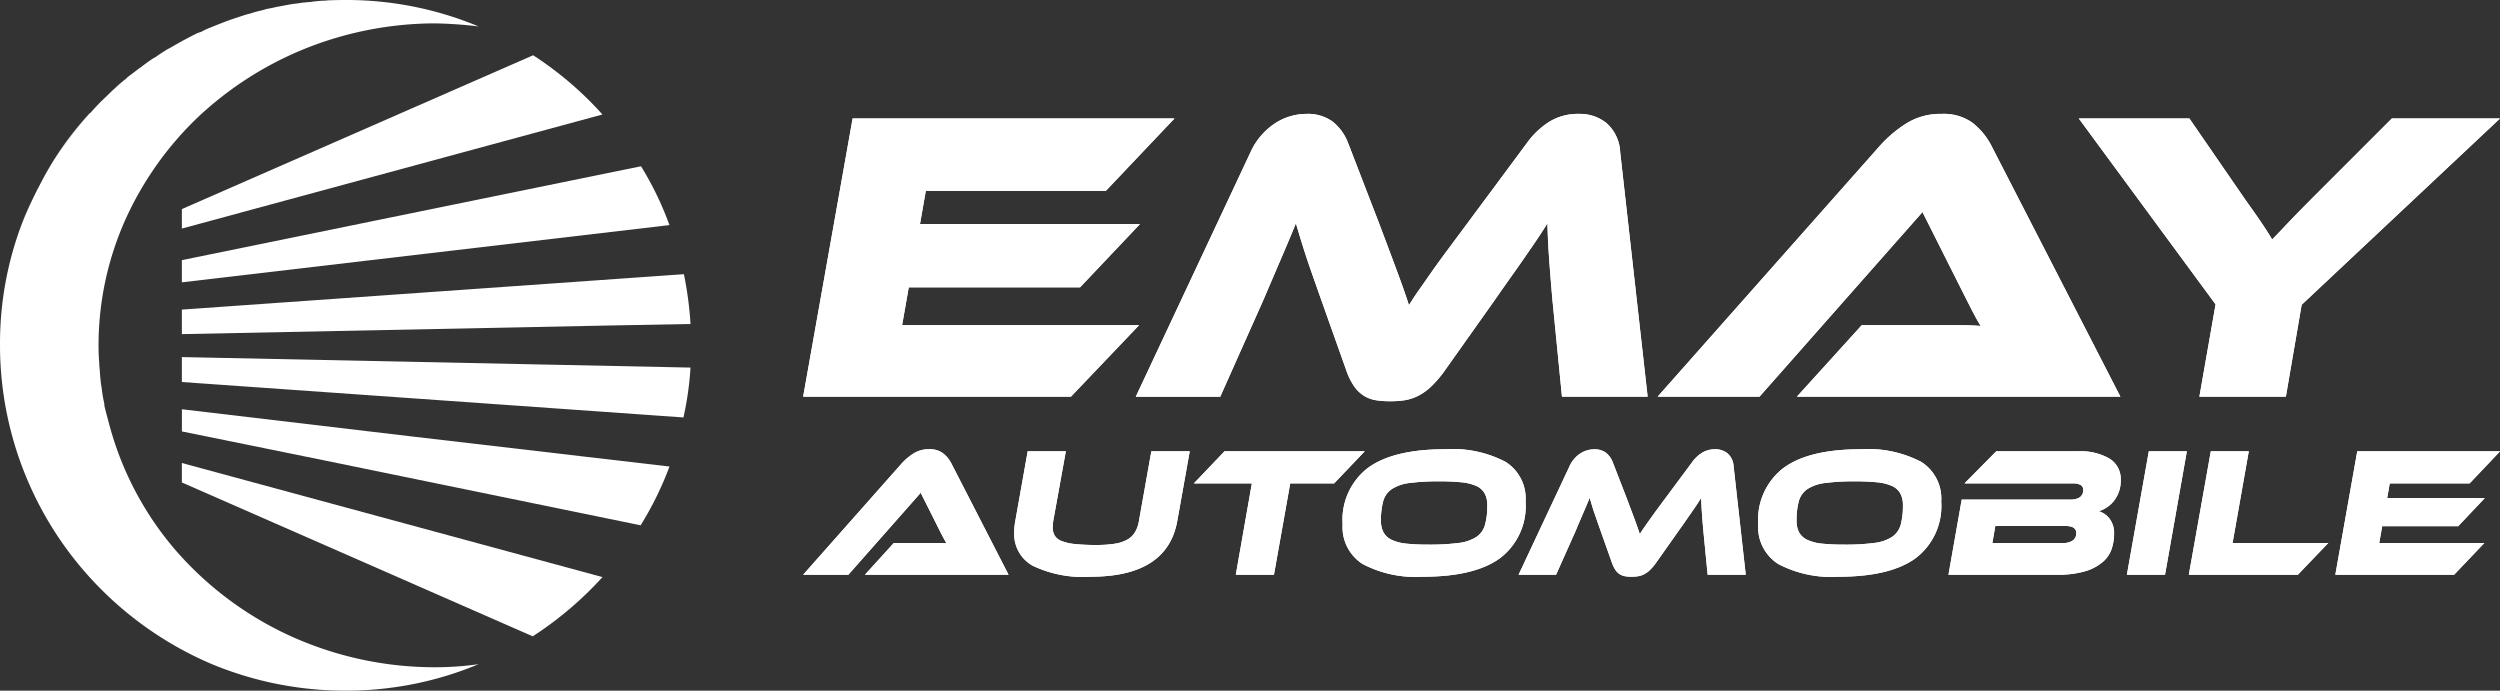
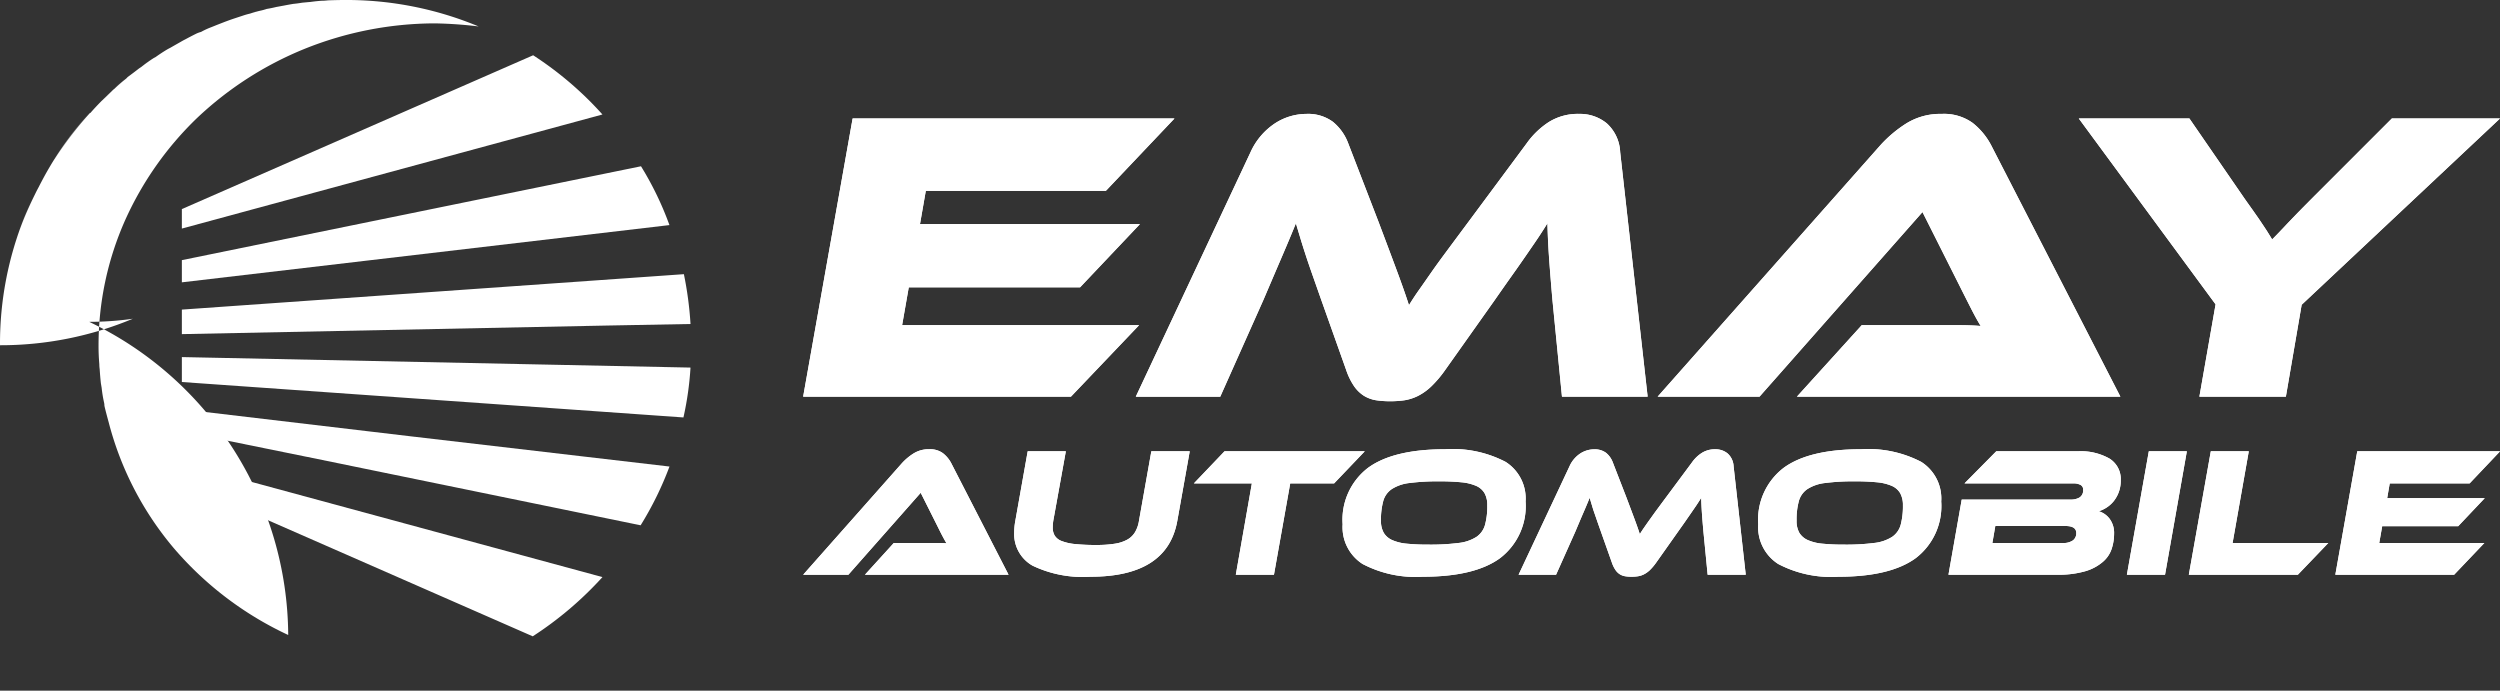
<svg xmlns="http://www.w3.org/2000/svg" width="242.52" height="67" viewBox="0 0 242.52 67">
  <rect x="0" y="0" width="242.52" height="67" fill="#333333" stroke="none" />
  <defs>
    <clipPath id="clip-path">
      <rect id="Rectangle_2" data-name="Rectangle 2" width="242.52" height="67" fill="none" />
    </clipPath>
  </defs>
  <g id="Group_2" data-name="Group 2" transform="translate(0 0)">
    <g id="Group_1" data-name="Group 1" transform="translate(0 0)" clip-path="url(#clip-path)">
-       <path id="Path_3" data-name="Path 3" d="M27.959,61.6a32.809,32.809,0,0,1-11.067-8.386,30.893,30.893,0,0,1-6.345-12.231c-.146-.544-.3-1.1-.418-1.618a1.378,1.378,0,0,0-.04-.338,12.31,12.31,0,0,1-.227-1.4l-.076-.449c-.05-.459-.086-.907-.116-1.366a3.59,3.59,0,0,1-.035-.489c-.05-.58-.076-1.169-.076-1.774a29.893,29.893,0,0,1,2.57-12.165,31.865,31.865,0,0,1,6.99-9.938A33.5,33.5,0,0,1,29.506,4.757,34.029,34.029,0,0,1,42.16,2.268a40.031,40.031,0,0,1,4.273.3A33.315,33.315,0,0,0,33.548,0c-.575,0-1.159.015-1.734.035a4.956,4.956,0,0,1-.61.04c-.373.025-.741.066-1.094.116-.277.02-.539.05-.791.071-.3.05-.59.091-.872.116-.3.05-.575.1-.832.151L26.79.68c-.307.076-.6.136-.912.186a5.691,5.691,0,0,1-.716.192c-.3.076-.6.161-.907.262-.227.055-.454.116-.675.192-.307.1-.61.2-.912.3-.222.076-.438.151-.64.227-.328.121-.655.252-.983.378-.176.071-.368.151-.564.227A7.12,7.12,0,0,0,19.5,3.1,2.39,2.39,0,0,0,19,3.286c-.353.176-.69.353-1.018.529-.151.076-.292.151-.418.227-.353.2-.706.4-1.053.6-.1.05-.217.111-.343.186-.378.227-.741.469-1.094.721a2.1,2.1,0,0,0-.267.151c-.378.252-.746.514-1.094.791l-.227.151c-.353.277-.721.554-1.1.832l-.146.151q-.612.491-1.134.983A.577.577,0,0,1,11,8.688c-.353.353-.716.706-1.094,1.058l-.04.035c-.378.383-.746.771-1.094,1.174h-.04a33.162,33.162,0,0,0-3.543,4.677A32.9,32.9,0,0,1,8.728,10.9,32.223,32.223,0,0,0,3.77,18.117c-.081.151-.161.3-.242.459-.06.126-.131.242-.192.368.055-.116.126-.227.181-.343-.418.842-.816,1.7-1.174,2.59-.378.942-.716,1.9-1,2.883.287-.983.625-1.95,1-2.9.3-.766.645-1.5.993-2.232-.348.721-.69,1.441-.993,2.192A32.879,32.879,0,0,0,0,33.382H.005L0,33.437H.005L0,33.492A33.518,33.518,0,0,0,9.822,57.178,33.929,33.929,0,0,0,20.48,64.395,33.688,33.688,0,0,0,33.548,67a33.315,33.315,0,0,0,12.886-2.57,29.9,29.9,0,0,1-4.233.3A33.872,33.872,0,0,1,27.959,61.6M5,15.93c-.418.675-.8,1.376-1.174,2.086Q4.377,16.95,5,15.93" transform="translate(0 -0.001)" fill="#fff" fill-rule="evenodd" />
+       <path id="Path_3" data-name="Path 3" d="M27.959,61.6a32.809,32.809,0,0,1-11.067-8.386,30.893,30.893,0,0,1-6.345-12.231c-.146-.544-.3-1.1-.418-1.618a1.378,1.378,0,0,0-.04-.338,12.31,12.31,0,0,1-.227-1.4l-.076-.449c-.05-.459-.086-.907-.116-1.366a3.59,3.59,0,0,1-.035-.489c-.05-.58-.076-1.169-.076-1.774a29.893,29.893,0,0,1,2.57-12.165,31.865,31.865,0,0,1,6.99-9.938A33.5,33.5,0,0,1,29.506,4.757,34.029,34.029,0,0,1,42.16,2.268a40.031,40.031,0,0,1,4.273.3A33.315,33.315,0,0,0,33.548,0c-.575,0-1.159.015-1.734.035a4.956,4.956,0,0,1-.61.04c-.373.025-.741.066-1.094.116-.277.02-.539.05-.791.071-.3.05-.59.091-.872.116-.3.05-.575.1-.832.151L26.79.68c-.307.076-.6.136-.912.186a5.691,5.691,0,0,1-.716.192c-.3.076-.6.161-.907.262-.227.055-.454.116-.675.192-.307.1-.61.2-.912.3-.222.076-.438.151-.64.227-.328.121-.655.252-.983.378-.176.071-.368.151-.564.227A7.12,7.12,0,0,0,19.5,3.1,2.39,2.39,0,0,0,19,3.286c-.353.176-.69.353-1.018.529-.151.076-.292.151-.418.227-.353.2-.706.4-1.053.6-.1.05-.217.111-.343.186-.378.227-.741.469-1.094.721a2.1,2.1,0,0,0-.267.151c-.378.252-.746.514-1.094.791l-.227.151c-.353.277-.721.554-1.1.832l-.146.151q-.612.491-1.134.983A.577.577,0,0,1,11,8.688c-.353.353-.716.706-1.094,1.058l-.04.035c-.378.383-.746.771-1.094,1.174h-.04a33.162,33.162,0,0,0-3.543,4.677A32.9,32.9,0,0,1,8.728,10.9,32.223,32.223,0,0,0,3.77,18.117c-.081.151-.161.3-.242.459-.06.126-.131.242-.192.368.055-.116.126-.227.181-.343-.418.842-.816,1.7-1.174,2.59-.378.942-.716,1.9-1,2.883.287-.983.625-1.95,1-2.9.3-.766.645-1.5.993-2.232-.348.721-.69,1.441-.993,2.192A32.879,32.879,0,0,0,0,33.382H.005L0,33.437H.005L0,33.492a33.315,33.315,0,0,0,12.886-2.57,29.9,29.9,0,0,1-4.233.3A33.872,33.872,0,0,1,27.959,61.6M5,15.93c-.418.675-.8,1.376-1.174,2.086Q4.377,16.95,5,15.93" transform="translate(0 -0.001)" fill="#fff" fill-rule="evenodd" />
      <path id="Path_4" data-name="Path 4" d="M1.74,3.075c.348-.378.716-.756,1.089-1.134-.373.378-.741.756-1.089,1.134" transform="translate(7.029 7.84)" fill="#fff" fill-rule="evenodd" />
      <path id="Path_5" data-name="Path 5" d="M1.964,2.782c.353-.353.716-.706,1.094-1.058-.378.353-.741.706-1.094,1.058" transform="translate(7.934 6.963)" fill="#fff" fill-rule="evenodd" />
      <path id="Path_6" data-name="Path 6" d="M2.721,1.887c.353-.252.716-.5,1.094-.756-.378.257-.741.5-1.094.756" transform="translate(10.991 4.568)" fill="#fff" fill-rule="evenodd" />
      <path id="Path_7" data-name="Path 7" d="M2.2,2.5q.567-.529,1.134-.983A10.57,10.57,0,0,0,2.2,2.5" transform="translate(8.903 6.115)" fill="#fff" fill-rule="evenodd" />
      <path id="Path_8" data-name="Path 8" d="M4.491.6,5.4.3,4.491.6" transform="translate(18.141 1.211)" fill="#fff" fill-rule="evenodd" />
      <path id="Path_9" data-name="Path 9" d="M4.176.783C4.5.657,4.831.526,5.159.405,4.831.526,4.5.657,4.176.783" transform="translate(16.869 1.635)" fill="#fff" fill-rule="evenodd" />
      <path id="Path_10" data-name="Path 10" d="M3.861.971c.328-.151.67-.3,1.023-.454-.353.151-.7.3-1.023.454" transform="translate(15.596 2.087)" fill="#fff" fill-rule="evenodd" />
      <path id="Path_11" data-name="Path 11" d="M1.942,7.377l.076.454-.076-.454" transform="translate(7.845 29.798)" fill="#fff" fill-rule="evenodd" />
      <path id="Path_12" data-name="Path 12" d="M3.569,1.181C3.917,1,4.259.828,4.582.652c-.323.176-.665.353-1.013.529" transform="translate(14.417 2.633)" fill="#fff" fill-rule="evenodd" />
      <path id="Path_13" data-name="Path 13" d="M1.912,7.009a2.758,2.758,0,0,0,.04.454,2.758,2.758,0,0,1-.04-.454" transform="translate(7.724 28.312)" fill="#fff" fill-rule="evenodd" />
      <path id="Path_14" data-name="Path 14" d="M4.805.476c.3-.106.6-.186.907-.267-.3.081-.6.161-.907.267" transform="translate(19.41 0.843)" fill="#fff" fill-rule="evenodd" />
      <path id="Path_15" data-name="Path 15" d="M2.992,1.639c.353-.222.716-.454,1.094-.68-.378.227-.741.459-1.094.68" transform="translate(12.086 3.873)" fill="#fff" fill-rule="evenodd" />
      <path id="Path_16" data-name="Path 16" d="M2.459,2.151c.353-.277.716-.554,1.094-.832-.378.277-.741.554-1.094.832" transform="translate(9.933 5.327)" fill="#fff" fill-rule="evenodd" />
-       <path id="Path_17" data-name="Path 17" d="M3.276,1.407,4.334.8l-1.058.6" transform="translate(13.233 3.239)" fill="#fff" fill-rule="evenodd" />
      <path id="Path_18" data-name="Path 18" d="M52.843,10.111A34.18,34.18,0,0,0,52.2,5.278l-3.21.227L3.5,8.715v2.379l41.218-.832Z" transform="translate(14.142 21.319)" fill="#fff" />
      <path id="Path_19" data-name="Path 19" d="M3.5,10.8,37.538,25.725A34.2,34.2,0,0,0,44.3,19.98L3.5,8.913Z" transform="translate(14.142 36.003)" fill="#fff" />
      <path id="Path_20" data-name="Path 20" d="M37.578,1.064,3.5,15.986v1.89L44.3,6.809a33.4,33.4,0,0,0-6.723-5.745" transform="translate(14.142 4.297)" fill="#fff" />
      <path id="Path_21" data-name="Path 21" d="M48.04,3.2,3.5,12.307v2.152L50.8,8.906A30.9,30.9,0,0,0,48.04,3.2" transform="translate(14.142 12.929)" fill="#fff" />
      <path id="Path_22" data-name="Path 22" d="M26.2,10.524v.04L3.5,7.878V10.03l12.085,2.459.04.005L48,19.136a32.206,32.206,0,0,0,2.8-5.7L26.21,10.564l-.005-.04" transform="translate(14.146 31.822)" fill="#fff" />
      <path id="Path_23" data-name="Path 23" d="M3.5,6.874V9.293L33.99,11.445,52.157,12.73a30.235,30.235,0,0,0,.685-4.838L40.183,7.63Z" transform="translate(14.142 27.766)" fill="#fff" />
      <path id="Path_24" data-name="Path 24" d="M21.453,20.818l2.8-3.079h4.112c.383,0,.716.01,1,.035-.131-.217-.277-.484-.449-.811s-.323-.64-.464-.922l-1.592-3.17-7.015,7.947H15.461l9.59-10.83a5.441,5.441,0,0,1,1.109-.927,2.754,2.754,0,0,1,1.522-.413,2.1,2.1,0,0,1,1.335.383,3,3,0,0,1,.8.957l5.564,10.83Zm30.3-5.226q-.968,5.42-8.411,5.422a11.282,11.282,0,0,1-5.629-1.073,3.517,3.517,0,0,1-1.784-3.22,6.431,6.431,0,0,1,.111-1.129l1.2-6.748h3.7l-1.22,6.748a4.761,4.761,0,0,0-.05.66,1.467,1.467,0,0,0,.2.786,1.349,1.349,0,0,0,.68.519,4.785,4.785,0,0,0,1.285.287,18.887,18.887,0,0,0,2.041.091A10.973,10.973,0,0,0,45.7,17.81a3.6,3.6,0,0,0,1.225-.408,2.034,2.034,0,0,0,.741-.736,3.1,3.1,0,0,0,.368-1.073l1.2-6.748h3.724ZM69.938,8.845l-2.973,3.114H62.706l-1.577,8.859h-3.7l1.557-8.859H53.363l2.973-3.114Zm7.821-.2A11.119,11.119,0,0,1,83.6,9.873a4.209,4.209,0,0,1,1.94,3.84,6.353,6.353,0,0,1-2.469,5.493q-2.464,1.807-7.5,1.809a11.06,11.06,0,0,1-5.841-1.235,4.231,4.231,0,0,1-1.94-3.85,6.334,6.334,0,0,1,2.469-5.483q2.464-1.8,7.5-1.8M76.111,17.9a21.63,21.63,0,0,0,2.928-.161,4.017,4.017,0,0,0,1.734-.59,2.085,2.085,0,0,0,.832-1.174,6.8,6.8,0,0,0,.217-1.885,2.315,2.315,0,0,0-.262-1.174,1.751,1.751,0,0,0-.821-.716,4.683,4.683,0,0,0-1.441-.348,20.674,20.674,0,0,0-2.091-.091,21.312,21.312,0,0,0-2.918.161,4.018,4.018,0,0,0-1.729.59,2.068,2.068,0,0,0-.832,1.174,6.8,6.8,0,0,0-.217,1.885,2.264,2.264,0,0,0,.272,1.184,1.786,1.786,0,0,0,.821.706,4.508,4.508,0,0,0,1.421.348,20.5,20.5,0,0,0,2.086.091m19.2-4.6c.312.826.575,1.527.791,2.107s.388,1.068.519,1.477c.131-.217.272-.433.428-.655s.328-.474.529-.751.423-.595.68-.942.554-.751.9-1.215l2.525-3.4A3.392,3.392,0,0,1,102.644,9a2.358,2.358,0,0,1,1.3-.348,1.827,1.827,0,0,1,1.189.4,1.77,1.77,0,0,1,.585,1.245l1.179,10.522H103.2l-.408-4.173c-.06-.68-.111-1.275-.146-1.789s-.06-1.013-.071-1.5c-.131.217-.272.433-.418.655s-.317.464-.5.731-.388.559-.6.867-.469.665-.746,1.058l-2.127,3.009a5.184,5.184,0,0,1-.6.706,2.5,2.5,0,0,1-.564.4,1.962,1.962,0,0,1-.574.186,4,4,0,0,1-.625.045,3.889,3.889,0,0,1-.62-.045,1.409,1.409,0,0,1-.509-.186,1.439,1.439,0,0,1-.418-.4,2.951,2.951,0,0,1-.353-.706l-1.073-3.029c-.141-.4-.272-.766-.383-1.089s-.212-.615-.3-.867-.156-.494-.222-.711-.126-.423-.186-.625c-.181.443-.388.937-.63,1.492s-.494,1.159-.766,1.8l-1.865,4.173H84.86L89.8,10.3a2.9,2.9,0,0,1,1.053-1.245,2.5,2.5,0,0,1,1.34-.4,1.833,1.833,0,0,1,1.149.338,2.177,2.177,0,0,1,.66.932Zm22.763-4.651a11.127,11.127,0,0,1,5.846,1.225,4.209,4.209,0,0,1,1.94,3.84,6.353,6.353,0,0,1-2.469,5.493q-2.472,1.807-7.5,1.809a11.06,11.06,0,0,1-5.841-1.235,4.235,4.235,0,0,1-1.945-3.85,6.337,6.337,0,0,1,2.474-5.483q2.464-1.8,7.494-1.8M116.432,17.9a21.548,21.548,0,0,0,2.923-.161,4.041,4.041,0,0,0,1.739-.59,2.085,2.085,0,0,0,.832-1.174,6.994,6.994,0,0,0,.217-1.885,2.369,2.369,0,0,0-.262-1.174,1.751,1.751,0,0,0-.821-.716,4.683,4.683,0,0,0-1.441-.348,20.781,20.781,0,0,0-2.1-.091,21.283,21.283,0,0,0-2.913.161,3.993,3.993,0,0,0-1.729.59,2.068,2.068,0,0,0-.831,1.174,6.8,6.8,0,0,0-.217,1.885,2.315,2.315,0,0,0,.267,1.184,1.826,1.826,0,0,0,.826.706,4.508,4.508,0,0,0,1.421.348,20.5,20.5,0,0,0,2.086.091m24.714-3.24a2.065,2.065,0,0,1,1.063.751,2.3,2.3,0,0,1,.423,1.431,4.659,4.659,0,0,1-.227,1.441,2.829,2.829,0,0,1-.842,1.27,4.568,4.568,0,0,1-1.688.917,9.274,9.274,0,0,1-2.792.348H126.562l1.285-7.287h10.6a1.627,1.627,0,0,0,.821-.2.8.8,0,0,0,.358-.746.488.488,0,0,0-.277-.489,1.433,1.433,0,0,0-.635-.136H128.119L131.2,8.845h7.927a5.628,5.628,0,0,1,3.049.706,2.342,2.342,0,0,1,1.1,2.107,3.173,3.173,0,0,1-.68,2.021,2.987,2.987,0,0,1-.68.615,3.168,3.168,0,0,1-.771.368m-10.039,1.431-.287,1.648h6.818a1.606,1.606,0,0,0,1-.252.858.858,0,0,0,.323-.716c0-.454-.348-.68-1.038-.68Zm16.464,4.727h-3.7l2.127-11.974h3.689Zm15.839-3.079-2.953,3.079H149.879l2.132-11.974h3.684l-1.572,8.895Zm15.139,0-2.933,3.079H164.091l2.127-11.974h13.854l-2.953,3.114h-7.751l-.247,1.431h9.464l-2.575,2.721h-7.373l-.287,1.628Z" transform="translate(62.455 34.933)" fill="#fff" />
      <path id="Path_25" data-name="Path 25" d="M21.453,20.818l2.8-3.079h4.112c.383,0,.716.01,1,.035-.131-.217-.277-.484-.449-.811s-.323-.64-.464-.922l-1.592-3.17-7.015,7.947H15.461l9.59-10.83a5.441,5.441,0,0,1,1.109-.927,2.754,2.754,0,0,1,1.522-.413,2.1,2.1,0,0,1,1.335.383,3,3,0,0,1,.8.957l5.564,10.83Zm30.3-5.226q-.968,5.42-8.411,5.422a11.282,11.282,0,0,1-5.629-1.073,3.517,3.517,0,0,1-1.784-3.22,6.431,6.431,0,0,1,.111-1.129l1.2-6.748h3.7l-1.22,6.748a4.761,4.761,0,0,0-.05.66,1.467,1.467,0,0,0,.2.786,1.349,1.349,0,0,0,.68.519,4.785,4.785,0,0,0,1.285.287,18.887,18.887,0,0,0,2.041.091A10.973,10.973,0,0,0,45.7,17.81a3.6,3.6,0,0,0,1.225-.408,2.034,2.034,0,0,0,.741-.736,3.1,3.1,0,0,0,.368-1.073l1.2-6.748h3.724ZM69.938,8.845l-2.973,3.114H62.706l-1.577,8.859h-3.7l1.557-8.859H53.363l2.973-3.114Zm7.821-.2A11.119,11.119,0,0,1,83.6,9.873a4.209,4.209,0,0,1,1.94,3.84,6.353,6.353,0,0,1-2.469,5.493q-2.464,1.807-7.5,1.809a11.06,11.06,0,0,1-5.841-1.235,4.231,4.231,0,0,1-1.94-3.85,6.334,6.334,0,0,1,2.469-5.483q2.464-1.8,7.5-1.8M76.111,17.9a21.63,21.63,0,0,0,2.928-.161,4.017,4.017,0,0,0,1.734-.59,2.085,2.085,0,0,0,.832-1.174,6.8,6.8,0,0,0,.217-1.885,2.315,2.315,0,0,0-.262-1.174,1.751,1.751,0,0,0-.821-.716,4.683,4.683,0,0,0-1.441-.348,20.674,20.674,0,0,0-2.091-.091,21.312,21.312,0,0,0-2.918.161,4.018,4.018,0,0,0-1.729.59,2.068,2.068,0,0,0-.832,1.174,6.8,6.8,0,0,0-.217,1.885,2.264,2.264,0,0,0,.272,1.184,1.786,1.786,0,0,0,.821.706,4.508,4.508,0,0,0,1.421.348,20.5,20.5,0,0,0,2.086.091m19.2-4.6c.312.826.575,1.527.791,2.107s.388,1.068.519,1.477c.131-.217.272-.433.428-.655s.328-.474.529-.751.423-.595.68-.942.554-.751.9-1.215l2.525-3.4A3.392,3.392,0,0,1,102.644,9a2.358,2.358,0,0,1,1.3-.348,1.827,1.827,0,0,1,1.189.4,1.77,1.77,0,0,1,.585,1.245l1.179,10.522H103.2l-.408-4.173c-.06-.68-.111-1.275-.146-1.789s-.06-1.013-.071-1.5c-.131.217-.272.433-.418.655s-.317.464-.5.731-.388.559-.6.867-.469.665-.746,1.058l-2.127,3.009a5.184,5.184,0,0,1-.6.706,2.5,2.5,0,0,1-.564.4,1.962,1.962,0,0,1-.574.186,4,4,0,0,1-.625.045,3.889,3.889,0,0,1-.62-.045,1.409,1.409,0,0,1-.509-.186,1.439,1.439,0,0,1-.418-.4,2.951,2.951,0,0,1-.353-.706l-1.073-3.029c-.141-.4-.272-.766-.383-1.089s-.212-.615-.3-.867-.156-.494-.222-.711-.126-.423-.186-.625c-.181.443-.388.937-.63,1.492s-.494,1.159-.766,1.8l-1.865,4.173H84.86L89.8,10.3a2.9,2.9,0,0,1,1.053-1.245,2.5,2.5,0,0,1,1.34-.4,1.833,1.833,0,0,1,1.149.338,2.177,2.177,0,0,1,.66.932Zm22.763-4.651a11.127,11.127,0,0,1,5.846,1.225,4.209,4.209,0,0,1,1.94,3.84,6.353,6.353,0,0,1-2.469,5.493q-2.472,1.807-7.5,1.809a11.06,11.06,0,0,1-5.841-1.235,4.235,4.235,0,0,1-1.945-3.85,6.337,6.337,0,0,1,2.474-5.483q2.464-1.8,7.494-1.8M116.432,17.9a21.548,21.548,0,0,0,2.923-.161,4.041,4.041,0,0,0,1.739-.59,2.085,2.085,0,0,0,.832-1.174,6.994,6.994,0,0,0,.217-1.885,2.369,2.369,0,0,0-.262-1.174,1.751,1.751,0,0,0-.821-.716,4.683,4.683,0,0,0-1.441-.348,20.781,20.781,0,0,0-2.1-.091,21.283,21.283,0,0,0-2.913.161,3.993,3.993,0,0,0-1.729.59,2.068,2.068,0,0,0-.831,1.174,6.8,6.8,0,0,0-.217,1.885,2.315,2.315,0,0,0,.267,1.184,1.826,1.826,0,0,0,.826.706,4.508,4.508,0,0,0,1.421.348,20.5,20.5,0,0,0,2.086.091m24.714-3.24a2.065,2.065,0,0,1,1.063.751,2.3,2.3,0,0,1,.423,1.431,4.659,4.659,0,0,1-.227,1.441,2.829,2.829,0,0,1-.842,1.27,4.568,4.568,0,0,1-1.688.917,9.274,9.274,0,0,1-2.792.348H126.562l1.285-7.287h10.6a1.627,1.627,0,0,0,.821-.2.8.8,0,0,0,.358-.746.488.488,0,0,0-.277-.489,1.433,1.433,0,0,0-.635-.136H128.119L131.2,8.845h7.927a5.628,5.628,0,0,1,3.049.706,2.342,2.342,0,0,1,1.1,2.107,3.173,3.173,0,0,1-.68,2.021,2.987,2.987,0,0,1-.68.615,3.168,3.168,0,0,1-.771.368m-10.039,1.431-.287,1.648h6.818a1.606,1.606,0,0,0,1-.252.858.858,0,0,0,.323-.716c0-.454-.348-.68-1.038-.68Zm16.464,4.727h-3.7l2.127-11.974h3.689Zm15.839-3.079-2.953,3.079H149.879l2.132-11.974h3.684l-1.572,8.895Zm15.139,0-2.933,3.079H164.091l2.127-11.974h13.854l-2.953,3.114h-7.751l-.247,1.431h9.464l-2.575,2.721h-7.373l-.287,1.628Z" transform="translate(62.455 34.933)" fill="#fff" />
      <path id="Path_26" data-name="Path 26" d="M48.051,22.328l-6.617,6.939H15.461l4.8-26.986h31.22L44.826,9.3H27.359l-.564,3.225H48.132L42.321,18.66H25.706l-.645,3.669Z" transform="translate(62.453 9.214)" fill="#fff" />
      <path id="Path_27" data-name="Path 27" d="M45.419,12.68q1.051,2.782,1.774,4.737c.484,1.305.877,2.414,1.169,3.331.3-.484.62-.978.968-1.472s.746-1.063,1.189-1.7.958-1.335,1.537-2.117,1.255-1.693,2.036-2.741l5.685-7.665a7.885,7.885,0,0,1,2.162-2.076,5.3,5.3,0,0,1,2.923-.786,4.1,4.1,0,0,1,2.681.907,3.975,3.975,0,0,1,1.31,2.8l2.666,23.721h-8.31l-.927-9.4q-.2-2.3-.323-4.037T61.8,12.8c-.3.484-.615.973-.947,1.472s-.716,1.048-1.134,1.653-.872,1.26-1.371,1.955-1.053,1.5-1.673,2.384l-4.8,6.773a10.628,10.628,0,0,1-1.356,1.592,5.277,5.277,0,0,1-1.27.912,4.554,4.554,0,0,1-1.29.423,9.382,9.382,0,0,1-1.411.1,9.011,9.011,0,0,1-1.391-.1,3.217,3.217,0,0,1-1.149-.423,3.3,3.3,0,0,1-.947-.912,6.4,6.4,0,0,1-.786-1.592L39.85,20.224l-.867-2.464c-.252-.726-.474-1.376-.665-1.955s-.353-1.109-.5-1.592-.287-.952-.423-1.411q-.6,1.489-1.411,3.366c-.539,1.25-1.114,2.605-1.734,4.057l-4.193,9.4H21.864L33,5.9a6.609,6.609,0,0,1,2.379-2.8A5.624,5.624,0,0,1,38.4,2.193a4.059,4.059,0,0,1,2.585.766,4.9,4.9,0,0,1,1.492,2.1Z" transform="translate(88.319 8.858)" fill="#fff" />
      <path id="Path_28" data-name="Path 28" d="M45.42,29.623l6.294-6.939h9.278c.857,0,1.613.03,2.258.081-.3-.484-.635-1.094-1.008-1.834s-.726-1.431-1.048-2.076L57.6,11.713,41.791,29.623H31.909l21.619-24.4a12.086,12.086,0,0,1,2.5-2.1,6.259,6.259,0,0,1,3.427-.927,4.788,4.788,0,0,1,3.009.867,6.758,6.758,0,0,1,1.794,2.162L76.8,29.623Z" transform="translate(128.896 8.858)" fill="#fff" />
      <path id="Path_29" data-name="Path 29" d="M80.876,2.281,61.635,20.353,60.1,29.267H51.713l1.572-8.955L40.016,2.281H50.745l5.165,7.5c.161.242.383.559.665.947s.569.8.867,1.23.564.832.806,1.209.413.66.524.847c.378-.373.867-.887,1.472-1.532s1.5-1.557,2.681-2.741l7.463-7.463Z" transform="translate(161.644 9.213)" fill="#fff" />
      <path id="Path_30" data-name="Path 30" d="M48.05,22.684l-6.612,6.939H15.46l4.8-26.986h31.22l-6.657,7.02H27.358l-.564,3.225H48.131l-5.806,6.133H25.705l-.645,3.669Zm23.232-10q1.051,2.782,1.779,4.737t1.169,3.331c.292-.484.615-.978.968-1.472s.746-1.063,1.189-1.7.952-1.335,1.532-2.117,1.26-1.693,2.036-2.741l5.69-7.665A7.942,7.942,0,0,1,87.8,2.979a5.314,5.314,0,0,1,2.923-.786,4.114,4.114,0,0,1,2.686.907,4.015,4.015,0,0,1,1.31,2.8l2.661,23.721h-8.31l-.927-9.4q-.2-2.3-.323-4.037T87.661,12.8c-.3.484-.61.978-.947,1.472S86,15.321,85.584,15.926s-.877,1.26-1.371,1.96-1.058,1.492-1.673,2.379l-4.8,6.773a10.968,10.968,0,0,1-1.351,1.6,5.6,5.6,0,0,1-1.27.907,4.659,4.659,0,0,1-1.29.423,9.431,9.431,0,0,1-1.411.1,9.031,9.031,0,0,1-1.4-.1,3.289,3.289,0,0,1-1.149-.423,3.419,3.419,0,0,1-.947-.907,6.539,6.539,0,0,1-.786-1.6l-2.419-6.813-.867-2.464c-.257-.726-.479-1.376-.665-1.955s-.358-1.109-.5-1.592-.292-.952-.423-1.411c-.4.993-.877,2.117-1.411,3.366s-1.119,2.605-1.739,4.057l-4.193,9.4H47.728L58.86,5.9a6.618,6.618,0,0,1,2.384-2.8,5.624,5.624,0,0,1,3.024-.907,4.053,4.053,0,0,1,2.58.766,4.892,4.892,0,0,1,1.492,2.1ZM111.86,29.623l6.294-6.939h9.278c.862,0,1.613.025,2.258.081-.3-.484-.63-1.094-1.008-1.834s-.726-1.431-1.048-2.076l-3.588-7.141-15.814,17.91H98.35L119.969,5.217a12.224,12.224,0,0,1,2.5-2.1,6.223,6.223,0,0,1,3.432-.927,4.751,4.751,0,0,1,3,.867A6.728,6.728,0,0,1,130.7,5.217l12.543,24.406ZM180.07,2.636,160.829,20.708,159.3,29.623h-8.391l1.572-8.955L139.21,2.636h10.729l5.165,7.5c.161.242.383.559.665.947s.569.8.867,1.23.564.832.806,1.209.413.66.524.847c.378-.373.867-.887,1.472-1.532s1.5-1.557,2.681-2.741l7.463-7.463Z" transform="translate(62.45 8.858)" fill="#fff" />
    </g>
  </g>
</svg>